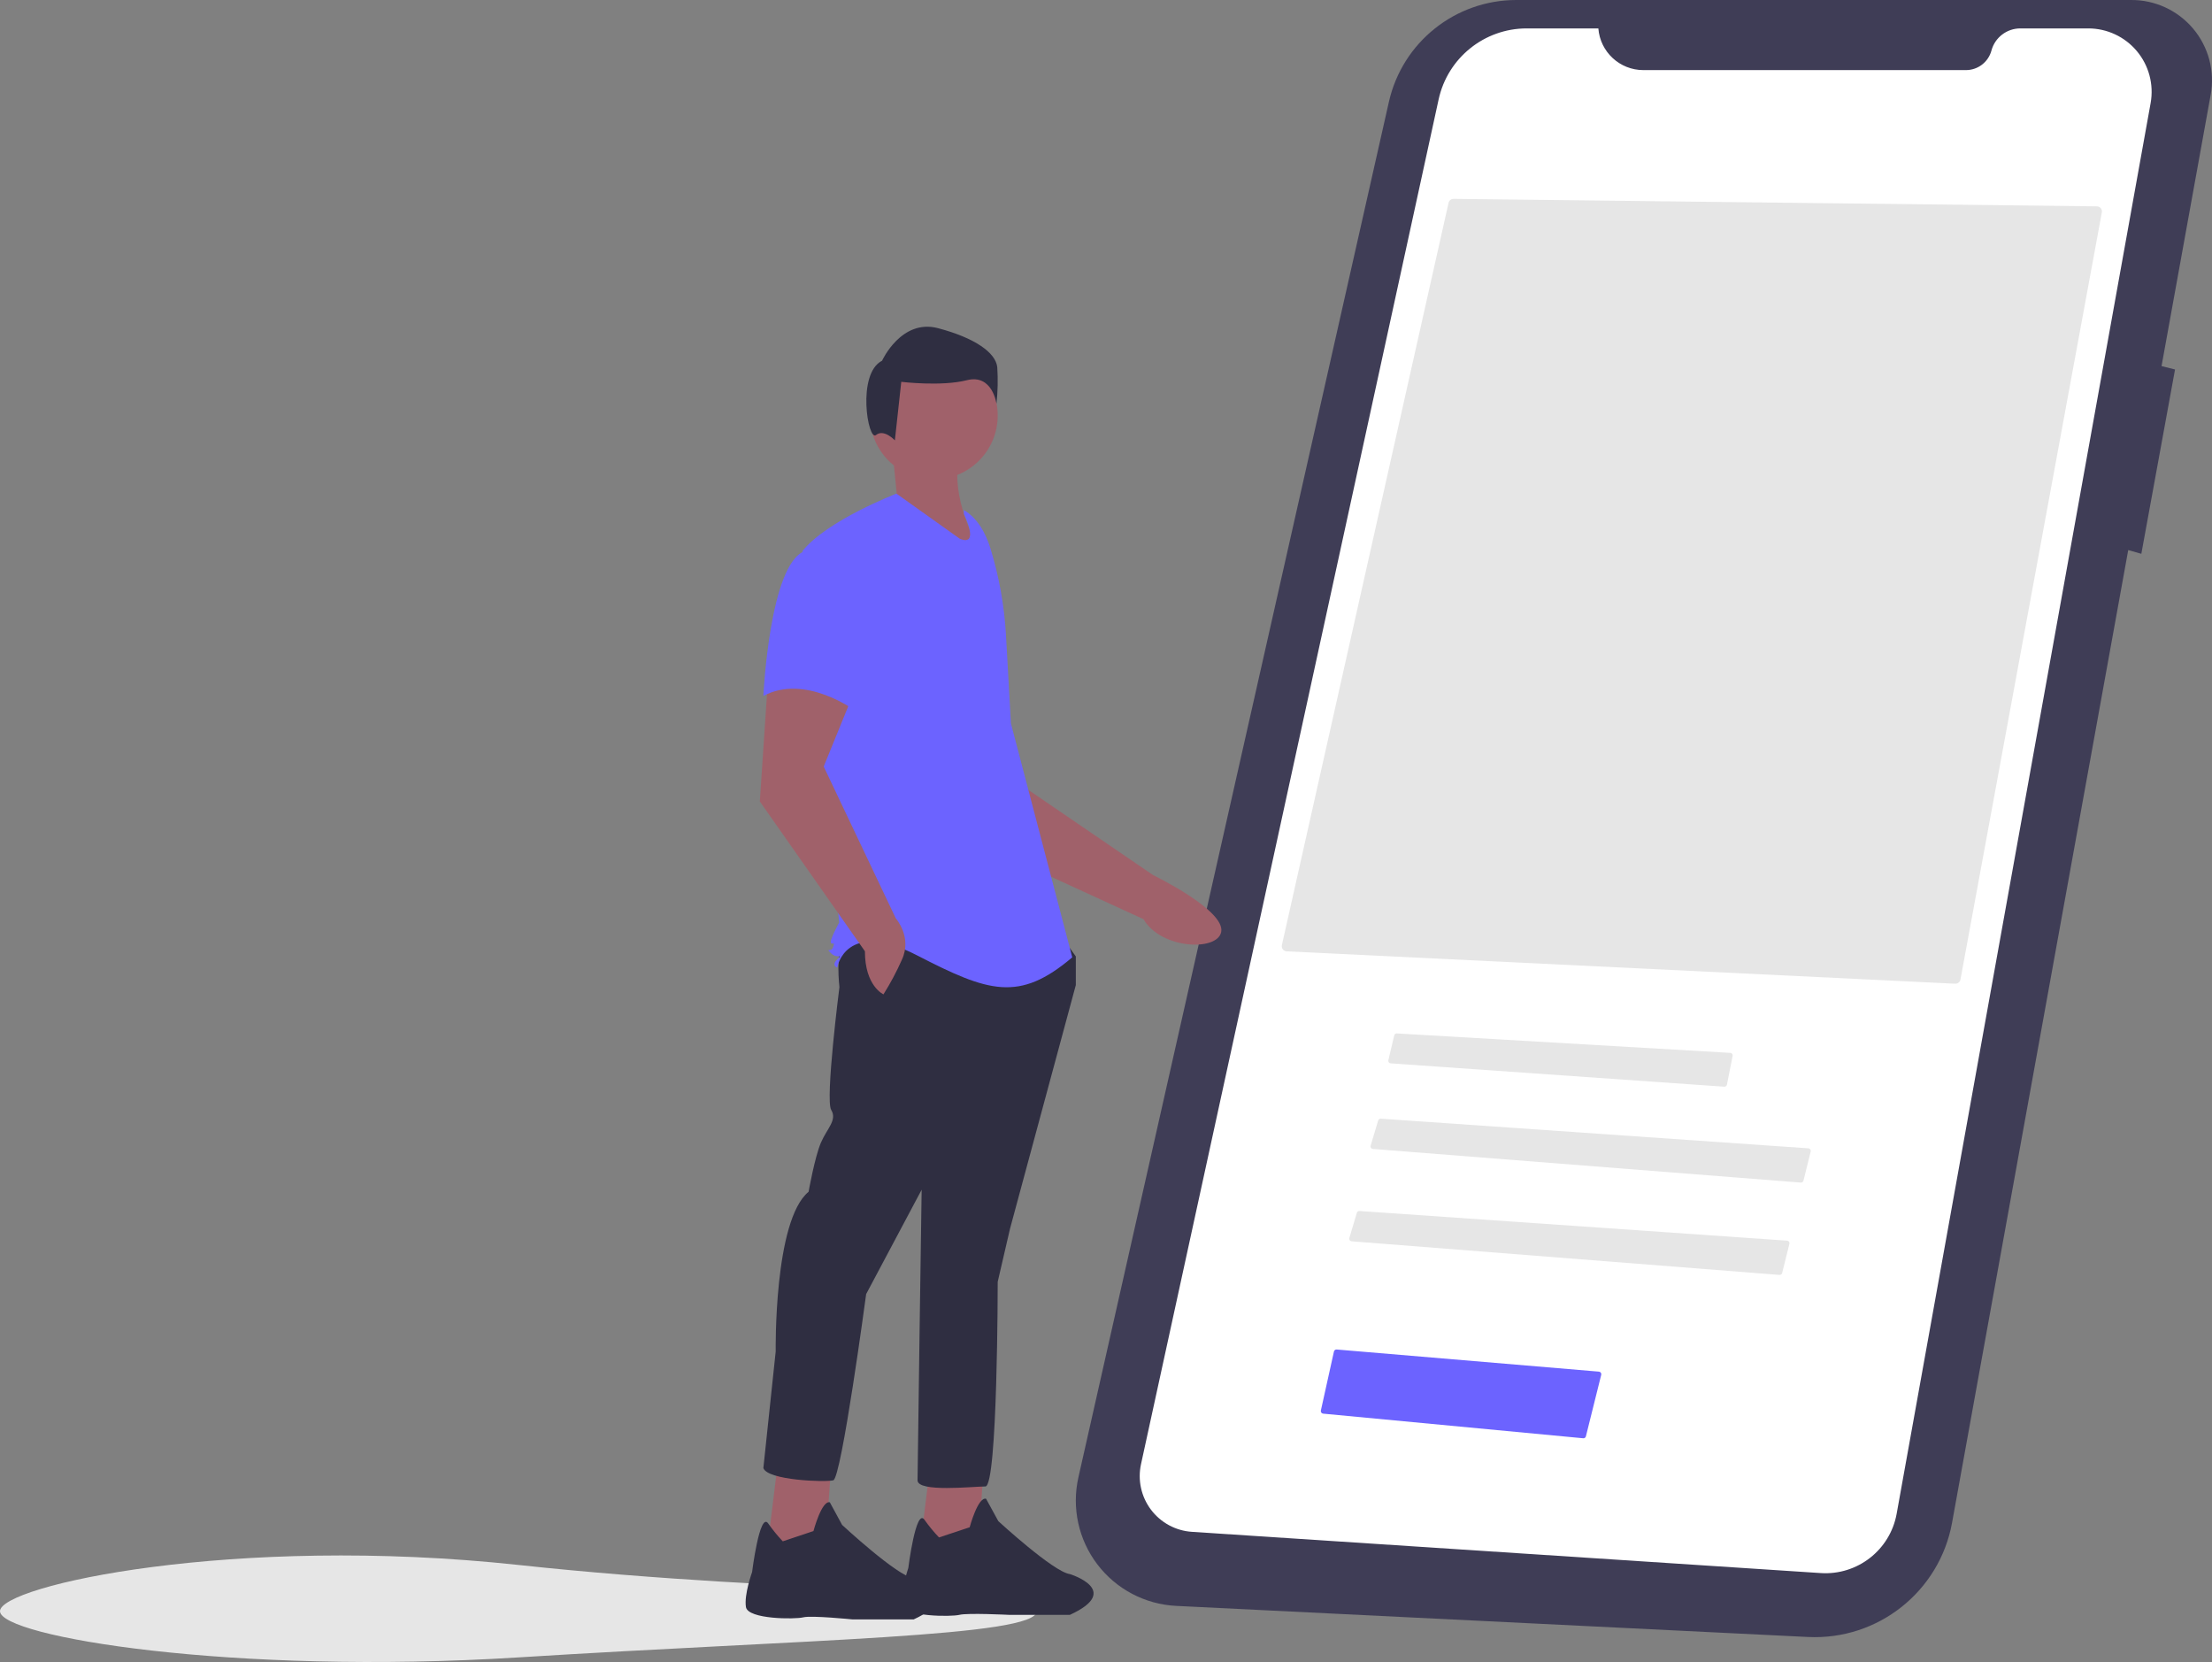
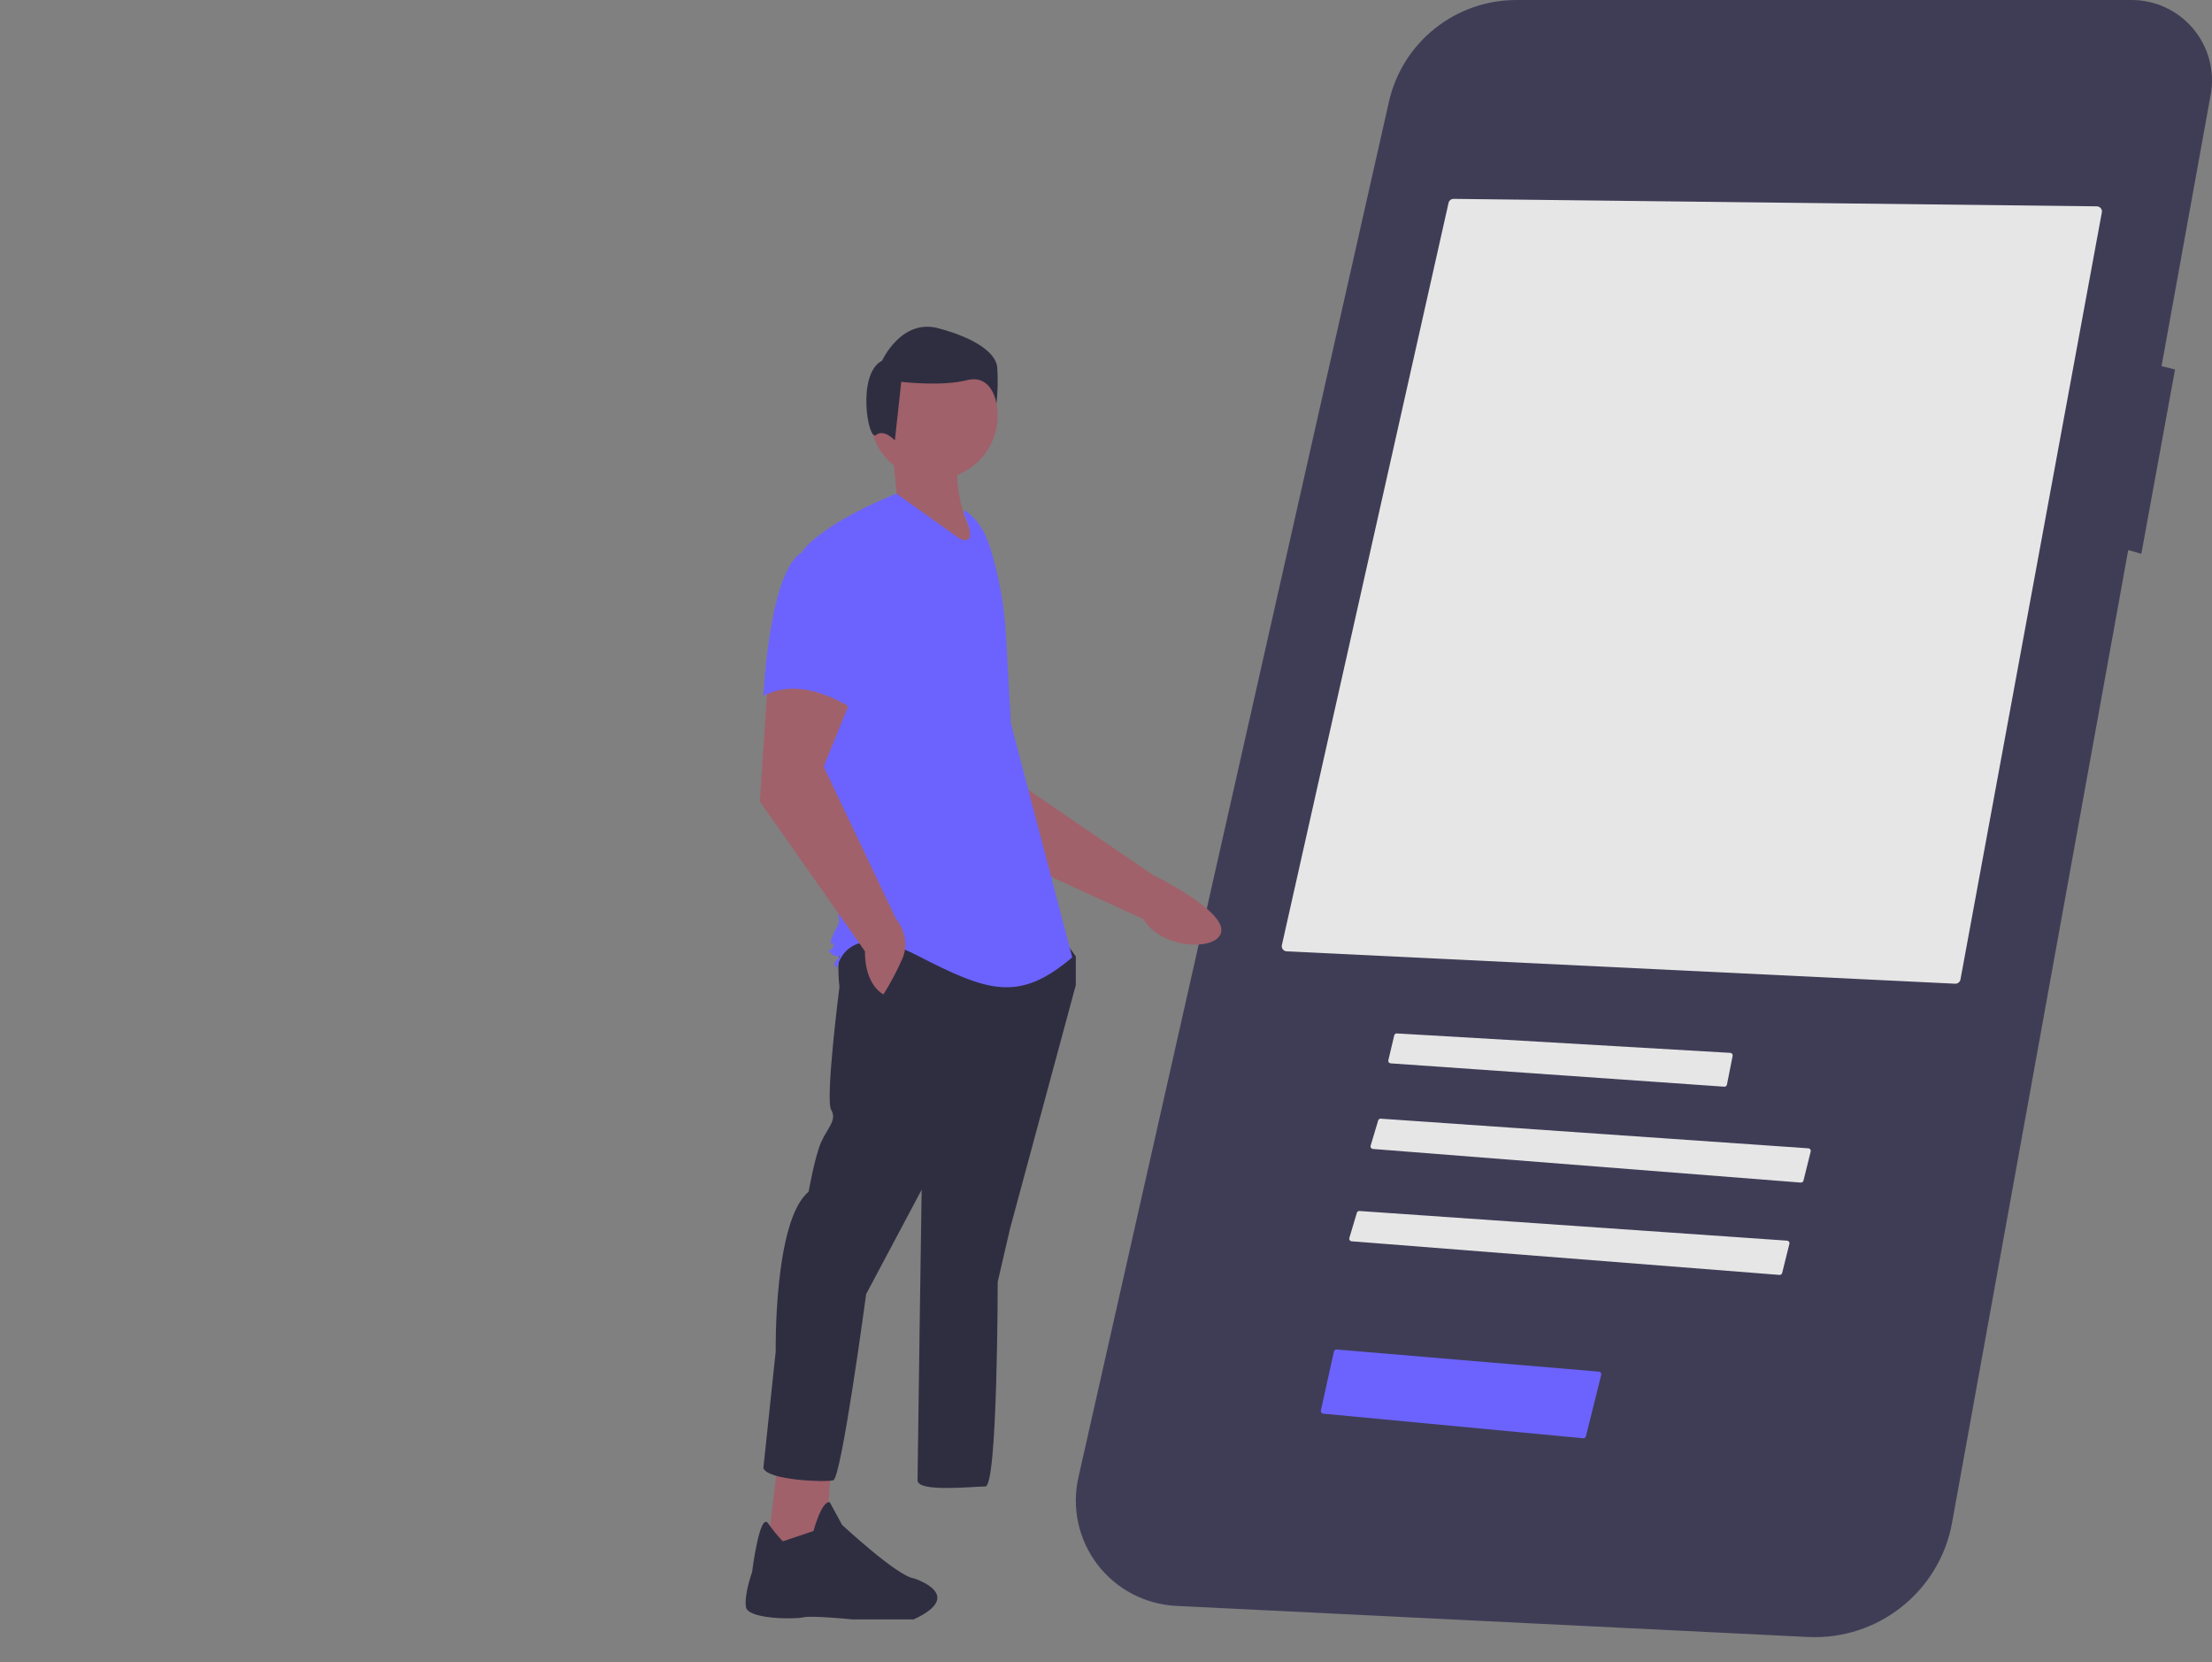
<svg xmlns="http://www.w3.org/2000/svg" width="623px" height="468px" viewBox="0 0 623 468" version="1.1">
  <rect x="0" y="0" width="623" height="468" fill="#808080" stroke="none" />
  <title>undraw_my_app_grf2</title>
  <desc>Created with Sketch.</desc>
  <g id="Page-1" stroke="none" stroke-width="1" fill="none" fill-rule="evenodd">
    <g id="undraw_my_app_grf2" fill-rule="nonzero">
-       <path d="M292,453.687 C292,460.876 226.552,461.642 146,466.704 C65.523,471.761 0,460.876 0,453.687 C0,446.498 65.825,432.032 146,440.67 C226.552,449.348 292,446.498 292,453.687 Z" id="Path" fill="#E6E6E6" />
      <path d="M600.159,0 L427.076,0 C409.874,0 394.967,11.904 391.183,28.661 L303.728,416.009 C301.797,424.561 303.75,433.529 309.063,440.508 C314.375,447.488 322.505,451.767 331.274,452.198 L509.204,460.952 C528.913,461.922 546.284,448.142 549.796,428.753 L599.406,154.893 L603.097,155.946 L612.589,104.04 L608.79,103.091 L622.638,26.647 C623.839,20.018 622.018,13.199 617.672,8.047 C613.325,2.895 606.905,-0.055 600.159,0 L600.159,0 Z" id="Path" fill="#3F3D56" />
-       <path d="M450.168,8 L429.993,8 C418.056,8 407.731,16.318 405.186,27.984 L321.362,412.287 C320.385,416.764 321.408,421.445 324.163,425.106 C326.919,428.768 331.133,431.046 335.704,431.346 L512.804,442.956 C523.148,443.634 532.352,436.436 534.189,426.231 L605.717,29.016 C606.654,23.812 605.236,18.459 601.846,14.402 C598.455,10.345 593.44,8 588.153,8 L569.014,8 C565.206,8 561.871,10.556 560.881,14.235 L560.881,14.235 C560.007,17.482 557.063,19.739 553.701,19.739 L462.841,19.739 C456.199,19.739 450.678,14.624 450.168,8 L450.168,8 Z" id="Path" fill="#FFFFFF" />
      <path d="M260,206.396 L275.551,237.48 L322.049,258.822 C327.015,267.295 342.794,267.944 343.942,262.465 C345.229,256.318 324.781,246.424 324.781,246.424 L285.888,219.865 L282.485,197 L260,206.396 Z" id="Path" fill="#A0616A" />
-       <polygon id="Path" fill="#A0616A" points="261.812 414 259 436.857 275.313 438 277 414" />
-       <path d="M264.464,432.923 C262.97,431.351 261.592,429.674 260.341,427.905 C257.946,424.607 255.821,441.526 255.821,441.526 C255.821,441.526 253.516,448.407 254.092,451.848 C254.669,455.289 267.922,455.289 270.226,454.716 C272.531,454.142 284.055,454.716 284.055,454.716 L301.342,454.716 C316.323,447.834 301.342,443.246 301.342,443.246 C296.732,442.673 281.174,428.336 281.174,428.336 L277.717,422.027 C275.412,421.454 273.107,430.056 273.107,430.056 L264.464,432.923 Z" id="Path" fill="#2F2E41" />
      <polygon id="Path" fill="#A0616A" points="218.813 414 216 436.857 232.312 438 234 414" />
      <path d="M220.464,434.018 C218.97,432.433 217.592,430.741 216.341,428.956 C213.946,425.629 211.821,442.695 211.821,442.695 C211.821,442.695 209.516,449.058 210.092,452.529 C210.669,456 223.922,456 226.226,455.422 C228.531,454.843 240.055,456 240.055,456 L257.342,456 C272.323,449.058 257.342,444.431 257.342,444.431 C252.732,443.852 237.174,429.391 237.174,429.391 L233.717,423.028 C231.412,422.449 229.107,431.126 229.107,431.126 L220.464,434.018 Z" id="Path" fill="#2F2E41" />
      <path d="M237.579,265.281 C235.263,268.162 236.421,277.958 236.421,277.958 C236.421,277.958 232.368,309.653 234.105,312.535 C235.842,315.416 232.947,317.721 231.211,321.755 C229.474,325.789 227.737,335.585 227.737,335.585 C217.895,343.653 218.474,380.534 218.474,380.534 L215,413.381 C216.158,416.839 232.368,417.415 234.684,416.839 C237,416.263 243.947,364.399 243.947,364.399 L259.579,335.009 C259.579,335.009 258.421,413.381 258.421,416.839 C258.421,420.297 274.053,418.568 277.526,418.568 C281,418.568 281,360.941 281,360.941 L284.474,345.958 L303,277.382 L303,269.314 L300.105,265.281 C300.105,265.281 239.895,262.399 237.579,265.281 Z" id="Path" fill="#2F2E41" />
      <circle id="Oval" fill="#A0616A" cx="263" cy="117" r="18" />
      <path d="M271.314,125 C267.741,133.141 269.856,144.512 277,157 L248,143.036 L252.549,138.964 L251.412,127.327 L271.314,125 Z" id="Path" fill="#A0616A" />
      <path d="M271.485,143.622 C275.33,145.916 277.63,150.131 278.951,154.42 C281.395,162.36 282.867,170.57 283.333,178.868 L284.727,203.709 L302,269.574 C287.03,282.285 278.394,279.396 258.242,268.996 C238.091,258.597 235.788,272.463 235.788,272.463 C235.788,272.463 234.061,271.885 235.788,270.152 C237.515,268.419 235.788,270.152 234.061,268.419 C232.333,266.685 234.061,268.419 234.636,266.685 C235.212,264.952 234.636,266.108 234.061,265.53 C233.485,264.952 236.364,259.752 236.364,259.752 L231.758,216.42 L226,155.177 C232.909,146.511 252.485,139 252.485,139 L270.333,151.711 C276.091,154.022 271.485,144.778 271.485,144.778 L271.485,143.622 Z" id="Path" fill="#6C63FF" />
      <path d="M216.321,191 L214,225.675 L243.599,267.864 C243.599,277.688 248.822,280 248.822,280 C250.801,276.856 252.547,273.572 254.046,270.175 C256.948,263.818 252.305,258.617 252.305,258.617 L231.992,215.851 L240.697,194.468 L216.321,191 Z" id="Path" fill="#A0616A" />
      <path d="M226.673,155.185 C216.751,158.632 215,195.978 215,195.978 C226.673,189.658 240.681,200 240.681,200 C240.681,200 243.599,190.233 247.101,177.593 C249.25,170.366 247.488,162.559 242.432,156.909 C242.432,156.909 236.595,151.738 226.673,155.185 Z" id="Path" fill="#6C63FF" />
      <path d="M246.71,122.503 C248.963,120.671 252.036,124 252.036,124 L253.839,107.519 C253.839,107.519 265.104,108.893 272.314,107.061 C279.524,105.23 280.651,113.699 280.651,113.699 C281.022,110.279 281.098,106.832 280.876,103.399 C280.425,99.279 274.567,95.158 264.203,92.412 C253.839,89.665 248.432,101.568 248.432,101.568 C241.222,105.23 244.457,124.334 246.71,122.503 Z" id="Path" fill="#2F2E41" />
      <path d="M550.667,277 C551.386,277.026 552.017,276.527 552.154,275.823 L591.976,59.799 C592.053,59.382 591.942,58.954 591.672,58.627 C591.402,58.3 591.001,58.109 590.576,58.104 L409.402,56 L409.386,56 C408.712,56.002 408.129,56.467 407.98,57.122 L361.035,266.135 C360.942,266.548 361.037,266.981 361.295,267.318 C361.552,267.655 361.946,267.861 362.37,267.882 L550.667,277 Z" id="Path" fill="#E6E6E6" />
      <path d="M393.378,291 C393.046,291 392.757,291.226 392.682,291.545 L391.019,298.562 C390.971,298.763 391.015,298.974 391.14,299.14 C391.264,299.306 391.456,299.41 391.665,299.425 L485.633,305.999 C485.994,306.021 486.315,305.778 486.387,305.43 L487.987,297.312 C488.026,297.113 487.976,296.906 487.85,296.746 C487.723,296.585 487.533,296.486 487.327,296.474 L393.422,291.001 C393.407,291.001 393.393,291 393.378,291 Z" id="Path" fill="#E6E6E6" />
      <path d="M507.18,332.998 C507.531,333.025 507.85,332.796 507.936,332.458 L509.979,324.234 C510.03,324.03 509.987,323.814 509.862,323.644 C509.737,323.474 509.542,323.367 509.331,323.353 L388.893,315.002 C388.556,314.976 388.247,315.188 388.154,315.51 L386.03,322.617 C385.968,322.822 386.003,323.045 386.126,323.222 C386.248,323.399 386.445,323.512 386.661,323.529 L507.18,332.998 Z" id="Path" fill="#E6E6E6" />
      <path d="M501.18,358.998 C501.532,359.026 501.851,358.797 501.936,358.458 L503.979,350.234 C504.03,350.03 503.987,349.814 503.862,349.644 C503.737,349.474 503.542,349.367 503.331,349.353 L382.893,341.002 C382.556,340.976 382.247,341.188 382.154,341.51 L380.03,348.616 C379.968,348.822 380.003,349.045 380.126,349.222 C380.248,349.399 380.445,349.512 380.661,349.529 L501.18,358.998 Z" id="Path" fill="#E6E6E6" />
      <path d="M445.898,404.996 C446.252,405.033 446.579,404.801 446.662,404.453 L450.978,387.13 C451.03,386.925 450.989,386.708 450.866,386.536 C450.744,386.364 450.552,386.254 450.342,386.237 L376.46,380.002 C376.104,379.977 375.782,380.215 375.699,380.563 L372.017,397.189 C371.972,397.391 372.016,397.602 372.138,397.769 C372.259,397.936 372.446,398.043 372.651,398.063 L445.898,404.996 Z" id="Path" fill="#6C63FF" />
    </g>
  </g>
</svg>